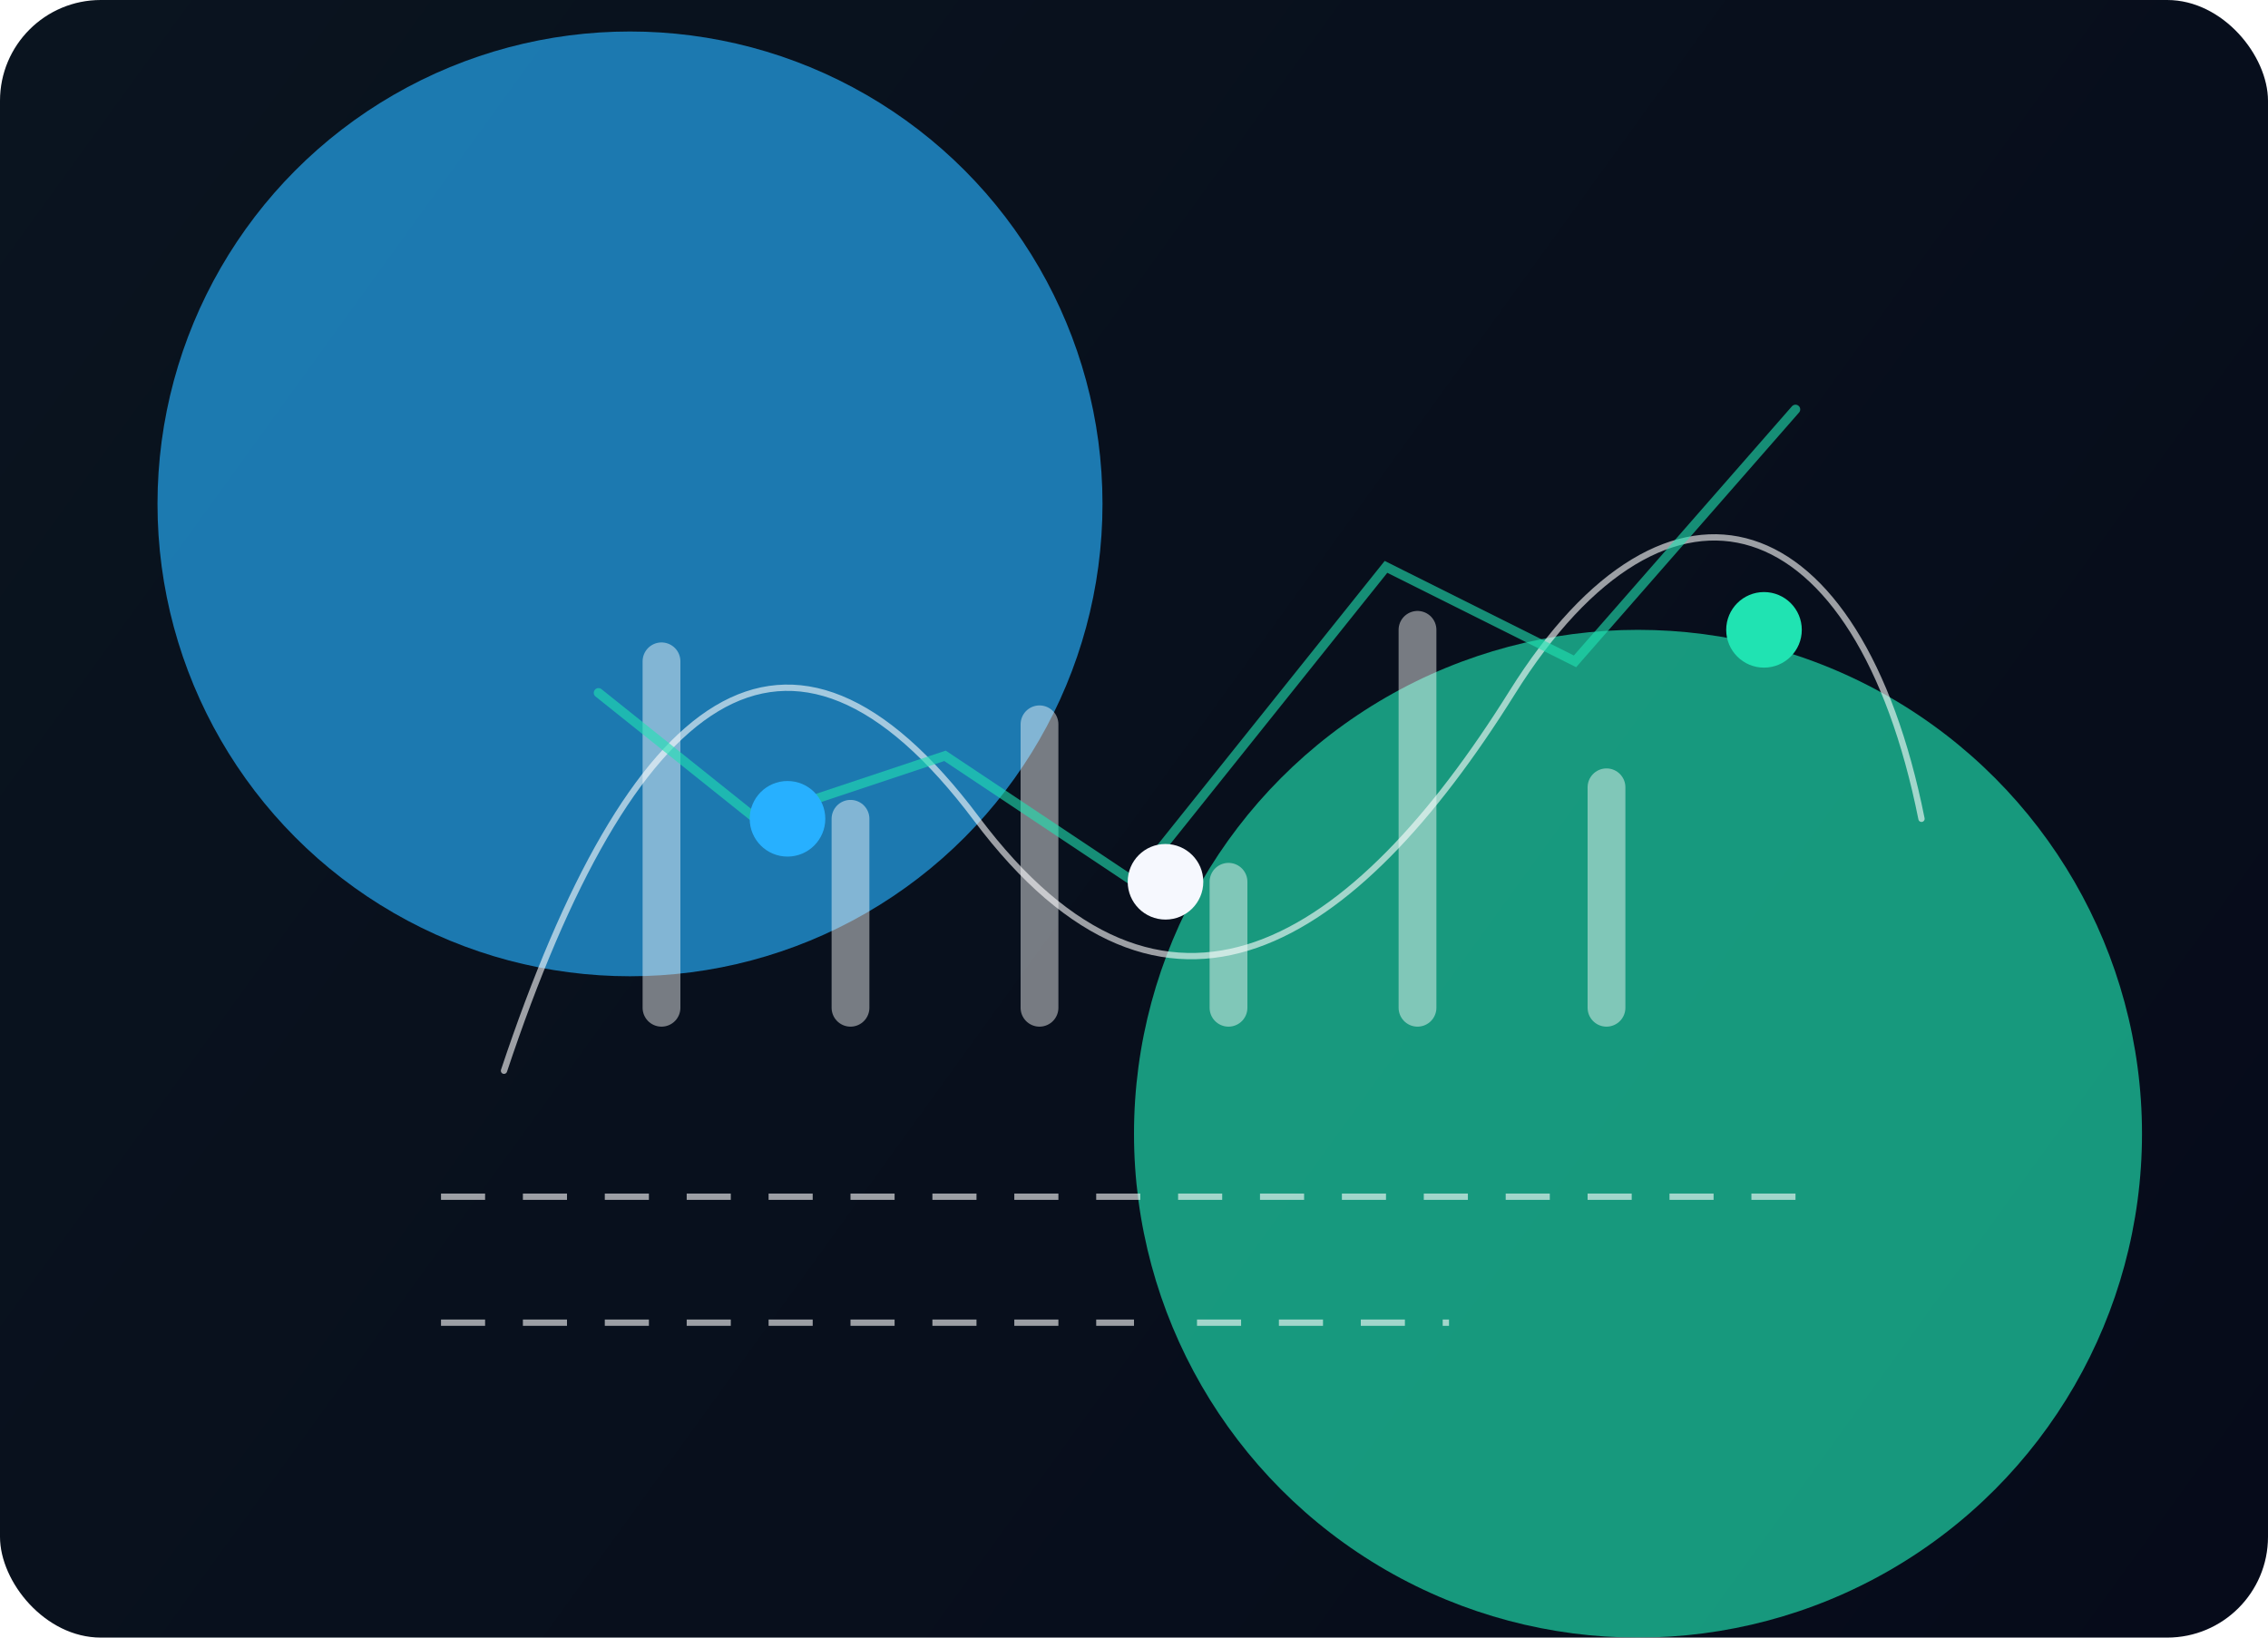
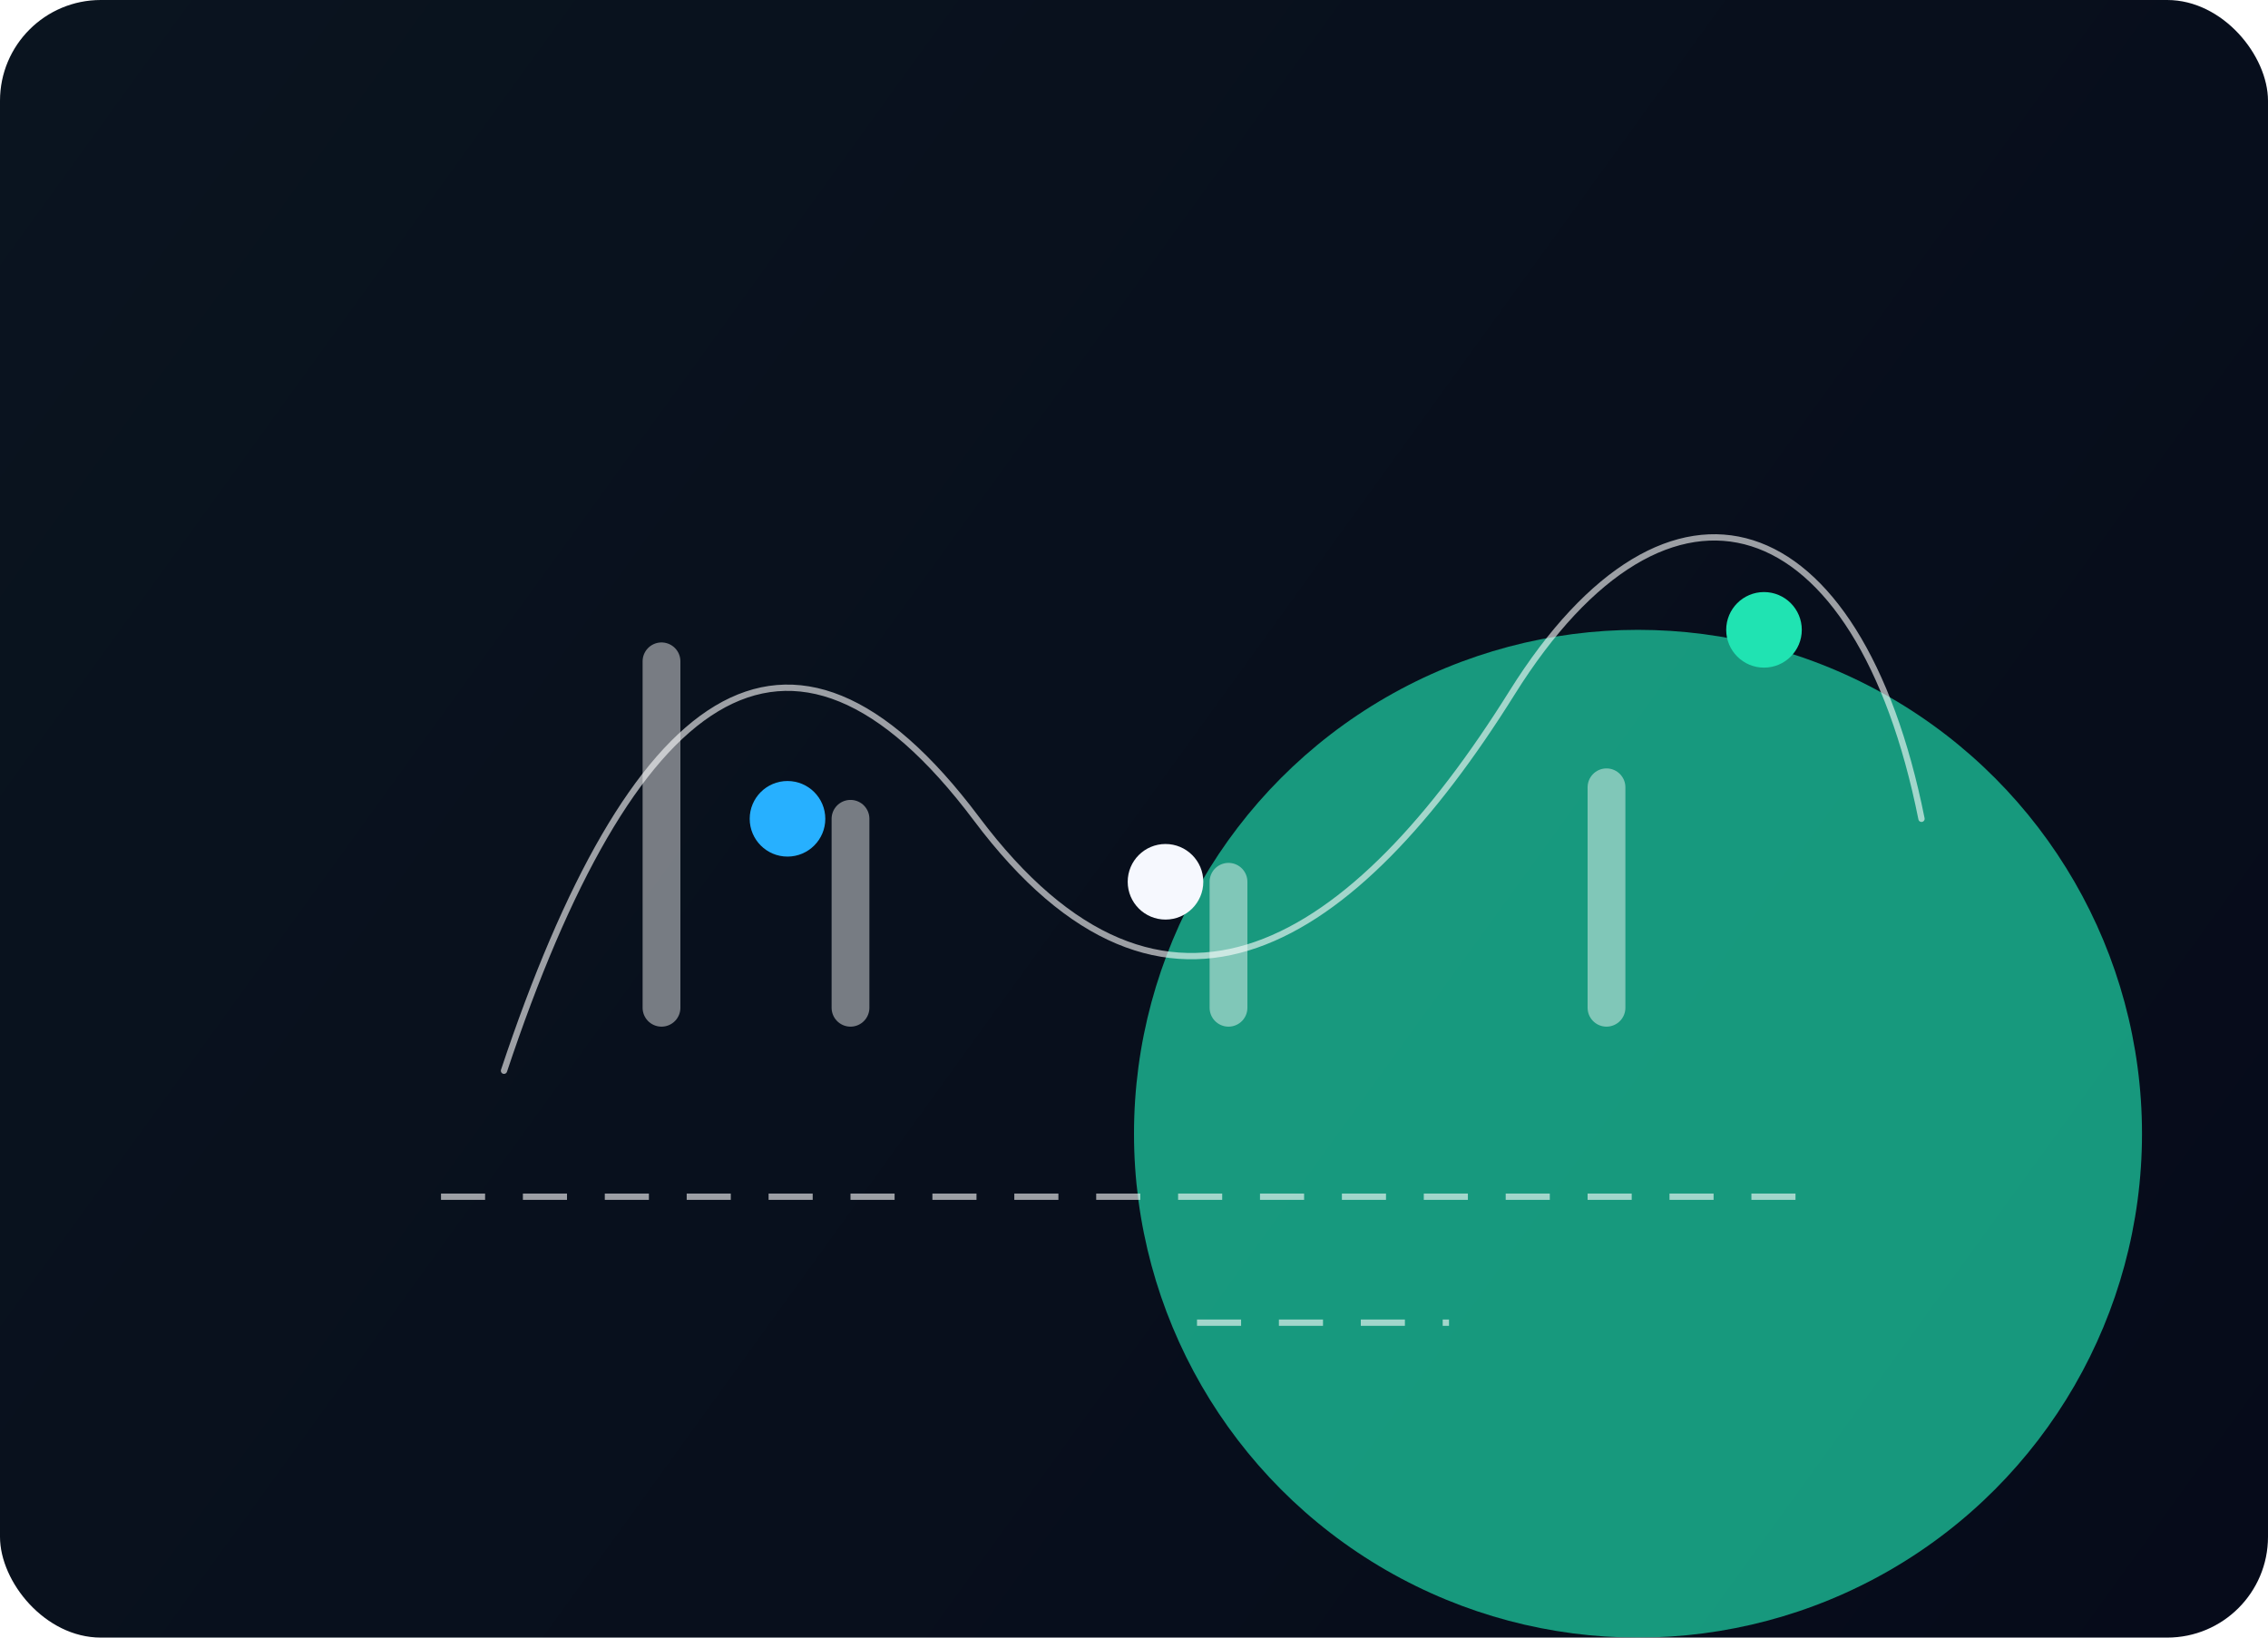
<svg xmlns="http://www.w3.org/2000/svg" width="720" height="520" viewBox="0 0 720 520" fill="none">
  <rect width="720" height="520" rx="32" fill="url(#paint0_linear)" />
  <g opacity="0.65" filter="url(#filter0_f)">
-     <circle cx="200" cy="160" r="150" fill="#27B0FF" />
    <circle cx="520" cy="360" r="160" fill="#20E3B2" />
  </g>
  <g fill="none" stroke="rgba(255,255,255,0.6)" stroke-width="2">
    <path d="M160 340c40-120 90-160 150-80s120 40 170-40 110-60 130 40" stroke-linecap="round" />
-     <path d="M140 380h440M140 420h220M380 420h80" stroke-dasharray="14 12" />
+     <path d="M140 380h440M140 420M380 420h80" stroke-dasharray="14 12" />
  </g>
  <g stroke="rgba(255,255,255,0.45)" stroke-width="12" stroke-linecap="round">
    <path d="M210 320v-110" />
    <path d="M270 320v-60" />
-     <path d="M330 320v-90" />
    <path d="M390 320v-40" />
-     <path d="M450 320v-120" />
    <path d="M510 320v-70" />
  </g>
  <g stroke="rgba(32,227,178,0.6)" stroke-width="3" stroke-linecap="round">
-     <path d="M190 220l50 40 60-20 60 40 80-100 60 30 70-80" />
-   </g>
+     </g>
  <circle cx="250" cy="260" r="12" fill="#27B0FF" />
  <circle cx="370" cy="280" r="12" fill="#F6F8FE" />
  <circle cx="560" cy="200" r="12" fill="#20E3B2" />
  <defs>
    <linearGradient id="paint0_linear" x1="0" y1="0" x2="720" y2="520" gradientUnits="userSpaceOnUse">
      <stop stop-color="#0A141F" />
      <stop offset="1" stop-color="#060B1A" />
    </linearGradient>
    <filter id="filter0_f" x="-20" y="10" width="860" height="640" filterUnits="userSpaceOnUse" color-interpolation-filters="sRGB">
      <feGaussianBlur stdDeviation="70" />
    </filter>
  </defs>
</svg>